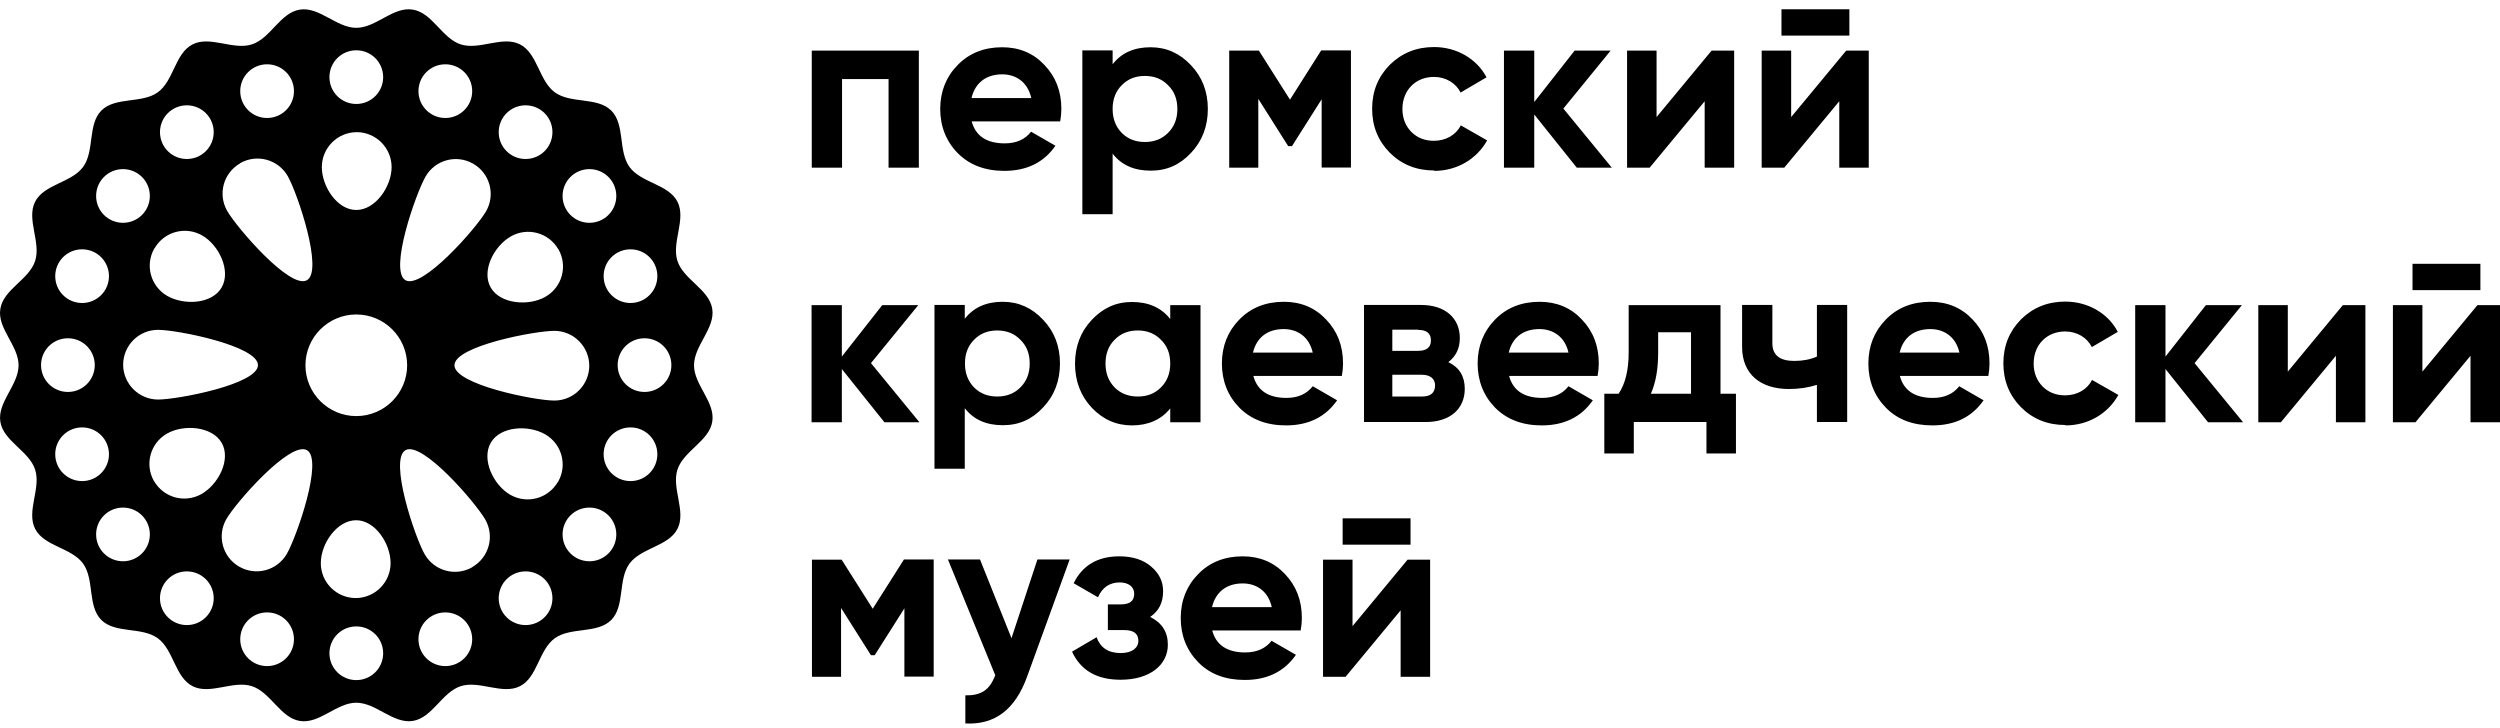
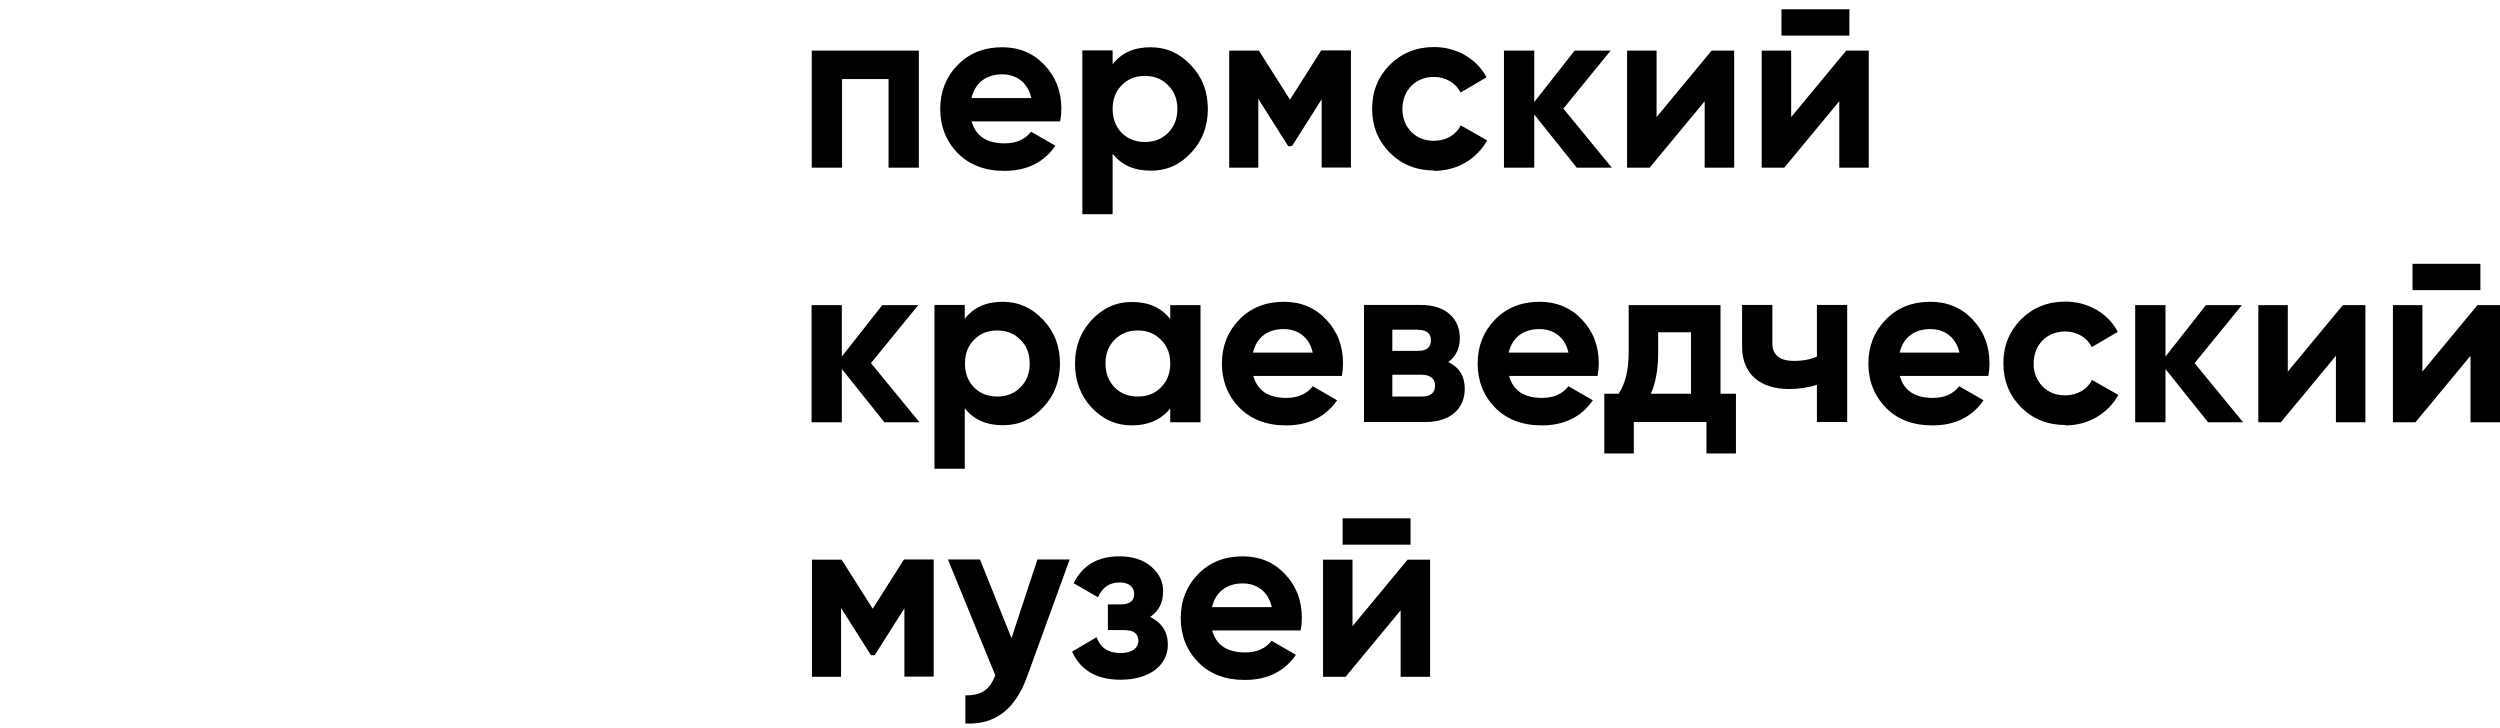
<svg xmlns="http://www.w3.org/2000/svg" width="182" height="53" viewBox="0 0 182 53" fill="none">
  <path fill-rule="evenodd" clip-rule="evenodd" d="M59.096 3.685V12.208H61.301V5.758H64.687V12.208H66.892V3.685H59.096ZM70.725 7.14C70.984 6.046 71.777 5.412 72.959 5.412C73.967 5.412 74.817 5.974 75.077 7.14H70.725ZM77.181 8.839C77.238 8.522 77.267 8.22 77.267 7.932C77.267 6.651 76.864 5.6 76.042 4.736C75.235 3.872 74.198 3.44 72.959 3.44C71.647 3.44 70.552 3.872 69.716 4.736C68.88 5.585 68.448 6.665 68.448 7.932C68.448 9.199 68.88 10.293 69.731 11.157C70.581 12.007 71.705 12.439 73.117 12.439C74.76 12.439 75.999 11.82 76.835 10.61L75.062 9.588C74.63 10.149 73.982 10.437 73.146 10.437C71.835 10.437 71.028 9.905 70.739 8.839H77.181ZM81.662 9.674C81.216 9.214 80.999 8.638 80.999 7.932C80.999 7.227 81.216 6.651 81.662 6.204C82.109 5.744 82.671 5.528 83.348 5.528C84.025 5.528 84.588 5.744 85.034 6.204C85.495 6.651 85.712 7.227 85.712 7.932C85.712 8.638 85.495 9.214 85.034 9.674C84.588 10.121 84.025 10.337 83.348 10.337C82.671 10.337 82.109 10.121 81.662 9.674ZM83.766 3.44C82.57 3.44 81.648 3.843 80.999 4.678V3.67H78.795V15.592H80.999V11.186C81.648 12.021 82.57 12.424 83.766 12.424C84.962 12.424 85.899 11.992 86.706 11.129C87.527 10.265 87.931 9.185 87.931 7.932C87.931 6.679 87.527 5.614 86.706 4.75C85.899 3.886 84.919 3.44 83.766 3.44ZM96.173 3.685L93.911 7.255L91.648 3.685H89.487V12.208H91.605V7.198L93.781 10.639H94.055L96.216 7.227V12.194H98.349V3.67H96.188L96.173 3.685ZM104.416 12.439C106.073 12.439 107.514 11.575 108.263 10.221L106.347 9.127C106.001 9.818 105.266 10.25 104.387 10.25C103.724 10.25 103.177 10.034 102.744 9.602C102.312 9.156 102.096 8.594 102.096 7.932C102.096 6.564 103.061 5.6 104.387 5.6C105.252 5.6 105.987 6.046 106.332 6.737L108.22 5.628C107.514 4.289 106.059 3.425 104.401 3.425C103.119 3.425 102.053 3.857 101.174 4.721C100.323 5.585 99.891 6.651 99.891 7.918C99.891 9.185 100.323 10.25 101.174 11.114C102.038 11.978 103.119 12.41 104.401 12.41M113.826 7.889L117.255 3.685H114.633L111.693 7.428V3.685H109.488V12.208H111.693V8.335L114.791 12.208H117.342L113.811 7.903L113.826 7.889ZM120.598 8.522V3.685H118.451V12.208H120.094L124.1 7.371V12.208H126.247V3.685H124.604L120.598 8.522ZM130.397 8.522V3.685H128.25V12.208H129.893L133.899 7.371V12.208H136.046V3.685H134.403L130.397 8.522ZM134.634 2.59V0.675H129.691V2.59H134.634ZM63.419 26.419L66.849 22.215H64.226L61.286 25.959V22.215H59.082V30.739H61.286V26.866L64.385 30.739H66.935L63.405 26.434L63.419 26.419ZM70.912 28.205C70.466 27.744 70.249 27.168 70.249 26.463C70.249 25.757 70.466 25.181 70.912 24.735C71.359 24.274 71.921 24.058 72.598 24.058C73.275 24.058 73.838 24.274 74.284 24.735C74.745 25.181 74.962 25.757 74.962 26.463C74.962 27.168 74.745 27.744 74.284 28.205C73.838 28.651 73.275 28.867 72.598 28.867C71.921 28.867 71.359 28.651 70.912 28.205ZM73.002 21.97C71.806 21.97 70.883 22.373 70.235 23.209V22.201H68.03V34.123H70.235V29.717C70.883 30.552 71.806 30.955 73.002 30.955C74.198 30.955 75.134 30.523 75.941 29.659C76.763 28.795 77.166 27.715 77.166 26.463C77.166 25.21 76.763 24.145 75.941 23.281C75.134 22.417 74.155 21.97 73.002 21.97ZM81.144 28.205C80.697 27.744 80.481 27.168 80.481 26.463C80.481 25.757 80.697 25.181 81.144 24.735C81.59 24.274 82.152 24.058 82.829 24.058C83.507 24.058 84.069 24.274 84.515 24.735C84.977 25.181 85.193 25.757 85.193 26.463C85.193 27.168 84.977 27.744 84.515 28.205C84.054 28.666 83.507 28.867 82.829 28.867C82.152 28.867 81.59 28.651 81.144 28.205ZM85.193 23.223C84.53 22.388 83.608 21.985 82.412 21.985C81.216 21.985 80.293 22.431 79.472 23.295C78.665 24.159 78.261 25.224 78.261 26.477C78.261 27.73 78.665 28.809 79.472 29.673C80.293 30.537 81.259 30.969 82.412 30.969C83.564 30.969 84.53 30.566 85.193 29.731V30.739H87.397V22.215H85.193V23.223ZM91.216 25.671C91.475 24.576 92.268 23.957 93.45 23.957C94.458 23.957 95.309 24.519 95.568 25.671H91.216ZM97.686 27.37C97.744 27.053 97.773 26.751 97.773 26.463C97.773 25.181 97.369 24.13 96.548 23.266C95.741 22.402 94.703 21.97 93.464 21.97C92.153 21.97 91.058 22.402 90.222 23.266C89.386 24.116 88.954 25.196 88.954 26.463C88.954 27.73 89.386 28.824 90.236 29.688C91.087 30.537 92.21 30.969 93.623 30.969C95.265 30.969 96.505 30.35 97.341 29.141L95.568 28.118C95.136 28.68 94.487 28.968 93.651 28.968C92.34 28.968 91.533 28.435 91.245 27.37H97.686ZM101.361 28.867V27.283H103.522C104.113 27.283 104.473 27.571 104.473 28.046C104.473 28.593 104.156 28.867 103.522 28.867H101.361ZM103.234 24.015C103.868 24.015 104.171 24.274 104.171 24.778C104.171 25.282 103.868 25.541 103.234 25.541H101.361V24H103.234V24.015ZM105.439 26.362C106.001 25.93 106.275 25.354 106.275 24.605C106.275 23.18 105.237 22.201 103.45 22.201H99.3V30.724H103.782C105.612 30.724 106.635 29.731 106.635 28.306C106.635 27.398 106.246 26.751 105.439 26.362ZM109.834 25.671C110.093 24.576 110.886 23.957 112.068 23.957C113.076 23.957 113.927 24.519 114.186 25.671H109.834ZM116.304 27.37C116.362 27.053 116.391 26.751 116.391 26.463C116.391 25.181 115.987 24.13 115.166 23.266C114.359 22.402 113.321 21.97 112.082 21.97C110.771 21.97 109.676 22.402 108.84 23.266C108.004 24.116 107.572 25.196 107.572 26.463C107.572 27.73 108.004 28.824 108.854 29.688C109.704 30.537 110.828 30.969 112.241 30.969C113.883 30.969 115.123 30.35 115.958 29.141L114.186 28.118C113.754 28.68 113.105 28.968 112.269 28.968C110.958 28.968 110.151 28.435 109.863 27.37H116.304ZM120.181 28.666C120.541 27.859 120.714 26.866 120.714 25.656V24.188H123.106V28.666H120.181ZM125.253 22.215H118.567V25.656C118.567 26.938 118.322 27.946 117.832 28.666H116.794V33.014H118.941V30.724H124.23V33.014H126.377V28.666H125.253V22.215ZM132.271 25.959C131.781 26.175 131.233 26.275 130.613 26.275C129.562 26.275 129.028 25.843 129.028 24.994V22.201H126.824V25.253C126.824 27.24 128.164 28.32 130.239 28.32C130.959 28.32 131.637 28.219 132.271 28.018V30.724H134.475V22.201H132.271V25.959ZM138.294 25.671C138.553 24.576 139.346 23.957 140.528 23.957C141.536 23.957 142.387 24.519 142.646 25.671H138.294ZM144.75 27.37C144.807 27.053 144.836 26.751 144.836 26.463C144.836 25.181 144.433 24.13 143.611 23.266C142.804 22.402 141.767 21.97 140.528 21.97C139.216 21.97 138.121 22.402 137.285 23.266C136.45 24.116 136.017 25.196 136.017 26.463C136.017 27.73 136.45 28.824 137.3 29.688C138.15 30.552 139.274 30.969 140.686 30.969C142.329 30.969 143.568 30.35 144.404 29.141L142.632 28.118C142.199 28.68 141.551 28.968 140.715 28.968C139.404 28.968 138.597 28.435 138.308 27.37H144.75ZM150.37 30.969C152.027 30.969 153.468 30.105 154.217 28.752L152.301 27.658C151.955 28.349 151.22 28.781 150.341 28.781C149.678 28.781 149.13 28.565 148.698 28.133C148.266 27.686 148.05 27.125 148.05 26.463C148.05 25.095 149.015 24.13 150.341 24.13C151.206 24.13 151.94 24.576 152.286 25.268L154.174 24.159C153.482 22.82 152.012 21.956 150.355 21.956C149.073 21.956 148.006 22.388 147.127 23.252C146.277 24.116 145.845 25.181 145.845 26.448C145.845 27.715 146.277 28.781 147.127 29.645C147.992 30.509 149.073 30.941 150.355 30.941M159.78 26.419L163.209 22.215H160.587L157.647 25.959V22.215H155.442V30.739H157.647V26.866L160.745 30.739H163.296L159.765 26.434L159.78 26.419ZM166.552 27.053V22.215H164.405V30.739H166.048L170.054 25.901V30.739H172.201V22.215H170.558L166.552 27.053ZM176.351 27.053V22.215H174.204V30.739H175.847L179.853 25.901V30.739H182V22.215H180.357L176.351 27.053ZM180.573 21.121V19.206H175.631V21.121H180.573ZM65.797 40.746L63.534 44.316L61.272 40.746H59.11V49.269H61.229V44.259L63.405 47.7H63.678L65.84 44.288V49.255H67.973V40.731H65.811L65.797 40.746ZM73.636 46.462L71.345 40.731H69.01L72.454 49.154C72.051 50.234 71.431 50.637 70.278 50.623V52.667C72.411 52.783 73.91 51.66 74.774 49.255L77.872 40.731H75.523L73.636 46.462ZM83.737 44.907C84.371 44.475 84.674 43.87 84.674 43.035C84.674 42.329 84.386 41.739 83.809 41.25C83.247 40.76 82.469 40.501 81.489 40.501C79.919 40.501 78.809 41.149 78.161 42.459L79.933 43.481C80.25 42.761 80.783 42.401 81.518 42.401C82.152 42.401 82.57 42.718 82.57 43.222C82.57 43.755 82.253 44 81.576 44H80.653V45.871H81.864C82.527 45.871 82.873 46.131 82.873 46.649C82.873 47.167 82.412 47.542 81.59 47.542C80.682 47.542 80.106 47.153 79.832 46.39L78.045 47.441C78.679 48.809 79.847 49.485 81.576 49.485C83.752 49.485 85.02 48.377 85.02 46.937C85.02 46.001 84.588 45.339 83.723 44.907M88.233 44.201C88.493 43.107 89.285 42.473 90.467 42.473C91.475 42.473 92.326 43.035 92.585 44.201H88.233ZM94.689 45.9C94.747 45.583 94.775 45.281 94.775 44.993C94.775 43.712 94.372 42.661 93.551 41.797C92.744 40.933 91.706 40.501 90.467 40.501C89.156 40.501 88.06 40.933 87.225 41.797C86.389 42.646 85.957 43.726 85.957 44.993C85.957 46.26 86.389 47.354 87.239 48.218C88.089 49.082 89.213 49.5 90.625 49.5C92.268 49.5 93.507 48.881 94.343 47.671L92.571 46.649C92.138 47.21 91.49 47.498 90.654 47.498C89.343 47.498 88.536 46.966 88.248 45.9H94.689ZM98.464 45.583V40.746H96.317V49.269H97.96L101.966 44.432V49.269H104.113V40.746H102.47L98.464 45.583ZM102.687 39.651V37.736H97.744V39.651H102.687Z" fill="black" />
-   <path fill-rule="evenodd" clip-rule="evenodd" d="M17.476 11.882C18.694 11.182 20.244 11.6 20.945 12.816C21.646 14.033 23.564 19.698 22.347 20.398C21.129 21.099 17.243 16.577 16.542 15.36C15.841 14.143 16.259 12.595 17.476 11.895M8.965 26.555C8.965 25.154 10.097 24.012 11.511 24.012C12.913 24.012 18.78 25.179 18.78 26.58C18.78 27.981 12.913 29.087 11.511 29.087C10.109 29.087 8.965 27.944 8.965 26.543V26.555ZM17.415 41.253C16.197 40.553 15.779 39.004 16.48 37.788C17.181 36.571 21.129 32.073 22.347 32.774C23.564 33.474 21.584 39.102 20.883 40.319C20.182 41.536 18.633 41.953 17.415 41.253ZM34.388 41.29C33.17 41.99 31.62 41.572 30.919 40.356C30.218 39.139 28.3 33.474 29.517 32.774C30.735 32.073 34.621 36.596 35.322 37.812C36.024 39.029 35.605 40.577 34.388 41.278V41.29ZM42.899 26.617C42.899 28.018 41.767 29.161 40.353 29.161C38.938 29.161 33.084 27.993 33.084 26.592C33.084 25.191 38.951 24.085 40.353 24.085C41.755 24.085 42.899 25.228 42.899 26.629V26.617ZM34.449 11.919C35.667 12.62 36.085 14.168 35.384 15.385C34.683 16.601 30.735 21.099 29.517 20.398C28.3 19.698 30.28 14.07 30.981 12.853C31.682 11.636 33.232 11.219 34.449 11.919ZM11.253 18.076C11.954 16.859 13.504 16.442 14.721 17.142C15.939 17.842 16.837 19.71 16.136 20.927C15.435 22.144 13.393 22.242 12.175 21.541C10.958 20.841 10.54 19.293 11.241 18.076H11.253ZM11.216 35.035C10.515 33.818 10.933 32.27 12.151 31.569C13.368 30.869 15.435 31.029 16.136 32.233C16.837 33.45 15.902 35.256 14.684 35.956C13.467 36.657 11.917 36.239 11.216 35.023V35.035ZM25.901 43.539C24.499 43.539 23.355 42.408 23.355 40.995C23.355 39.582 24.524 37.873 25.926 37.873C27.328 37.873 28.435 39.594 28.435 40.995C28.435 42.396 27.291 43.539 25.889 43.539H25.901ZM40.611 35.084C39.91 36.3 38.36 36.718 37.143 36.018C35.925 35.317 35.027 33.45 35.728 32.233C36.429 31.016 38.471 30.918 39.689 31.618C40.906 32.319 41.325 33.867 40.623 35.084H40.611ZM40.648 18.137C41.349 19.354 40.931 20.902 39.713 21.603C38.496 22.303 36.429 22.144 35.728 20.939C35.027 19.723 35.962 17.916 37.18 17.216C38.397 16.515 39.947 16.933 40.648 18.15V18.137ZM25.963 9.621C27.365 9.621 28.509 10.764 28.509 12.165C28.509 13.566 27.34 15.286 25.938 15.286C24.536 15.286 23.429 13.566 23.429 12.165C23.429 10.764 24.573 9.621 25.975 9.621H25.963ZM19.444 4.681C20.527 4.681 21.4 5.553 21.4 6.635C21.4 7.716 20.527 8.589 19.444 8.589C18.362 8.589 17.489 7.716 17.489 6.635C17.489 5.553 18.362 4.681 19.444 4.681ZM13.602 7.667C14.684 7.667 15.558 8.54 15.558 9.621C15.558 10.703 14.684 11.575 13.602 11.575C12.52 11.575 11.647 10.703 11.647 9.621C11.647 8.54 12.52 7.667 13.602 7.667ZM8.953 12.312C10.035 12.312 10.909 13.185 10.909 14.266C10.909 15.348 10.035 16.22 8.953 16.22C7.871 16.22 6.997 15.348 6.997 14.266C6.997 13.185 7.871 12.312 8.953 12.312ZM5.977 18.15C7.059 18.15 7.932 19.022 7.932 20.104C7.932 21.185 7.059 22.058 5.977 22.058C4.894 22.058 4.021 21.185 4.021 20.104C4.021 19.022 4.894 18.15 5.977 18.15ZM4.944 24.626C6.026 24.626 6.899 25.498 6.899 26.58C6.899 27.661 6.026 28.534 4.944 28.534C3.861 28.534 2.988 27.661 2.988 26.58C2.988 25.498 3.861 24.626 4.944 24.626ZM5.977 31.115C7.059 31.115 7.932 31.987 7.932 33.069C7.932 34.15 7.059 35.023 5.977 35.023C4.894 35.023 4.021 34.15 4.021 33.069C4.021 31.987 4.894 31.115 5.977 31.115ZM8.953 36.952C10.035 36.952 10.909 37.824 10.909 38.906C10.909 39.987 10.035 40.86 8.953 40.86C7.871 40.86 6.997 39.987 6.997 38.906C6.997 37.824 7.871 36.952 8.953 36.952ZM13.602 41.597C14.684 41.597 15.558 42.47 15.558 43.551C15.558 44.633 14.684 45.505 13.602 45.505C12.52 45.505 11.647 44.633 11.647 43.551C11.647 42.47 12.52 41.597 13.602 41.597ZM19.444 44.583C20.527 44.583 21.4 45.456 21.4 46.537C21.4 47.619 20.527 48.491 19.444 48.491C18.362 48.491 17.489 47.619 17.489 46.537C17.489 45.456 18.362 44.583 19.444 44.583ZM25.938 45.603C27.021 45.603 27.894 46.476 27.894 47.557C27.894 48.639 27.021 49.511 25.938 49.511C24.856 49.511 23.983 48.639 23.983 47.557C23.983 46.476 24.856 45.603 25.938 45.603ZM32.42 44.583C33.502 44.583 34.376 45.456 34.376 46.537C34.376 47.619 33.502 48.491 32.42 48.491C31.338 48.491 30.464 47.619 30.464 46.537C30.464 45.456 31.338 44.583 32.42 44.583ZM38.262 41.597C39.344 41.597 40.218 42.47 40.218 43.551C40.218 44.633 39.344 45.505 38.262 45.505C37.18 45.505 36.306 44.633 36.306 43.551C36.306 42.47 37.18 41.597 38.262 41.597ZM42.911 36.952C43.993 36.952 44.867 37.824 44.867 38.906C44.867 39.987 43.993 40.86 42.911 40.86C41.829 40.86 40.956 39.987 40.956 38.906C40.956 37.824 41.829 36.952 42.911 36.952ZM45.9 31.115C46.982 31.115 47.855 31.987 47.855 33.069C47.855 34.15 46.982 35.023 45.9 35.023C44.818 35.023 43.944 34.15 43.944 33.069C43.944 31.987 44.818 31.115 45.9 31.115ZM46.921 24.626C48.003 24.626 48.876 25.498 48.876 26.58C48.876 27.661 48.003 28.534 46.921 28.534C45.838 28.534 44.965 27.661 44.965 26.58C44.965 25.498 45.838 24.626 46.921 24.626ZM45.9 18.15C46.982 18.15 47.855 19.022 47.855 20.104C47.855 21.185 46.982 22.058 45.9 22.058C44.818 22.058 43.944 21.185 43.944 20.104C43.944 19.022 44.818 18.15 45.9 18.15ZM42.911 12.312C43.993 12.312 44.867 13.185 44.867 14.266C44.867 15.348 43.993 16.22 42.911 16.22C41.829 16.22 40.956 15.348 40.956 14.266C40.956 13.185 41.829 12.312 42.911 12.312ZM38.262 7.667C39.344 7.667 40.218 8.54 40.218 9.621C40.218 10.703 39.344 11.575 38.262 11.575C37.18 11.575 36.306 10.703 36.306 9.621C36.306 8.54 37.18 7.667 38.262 7.667ZM32.42 4.681C33.502 4.681 34.376 5.553 34.376 6.635C34.376 7.716 33.502 8.589 32.42 8.589C31.338 8.589 30.464 7.716 30.464 6.635C30.464 5.553 31.338 4.681 32.42 4.681ZM25.938 3.661C27.021 3.661 27.894 4.533 27.894 5.615C27.894 6.696 27.021 7.569 25.938 7.569C24.856 7.569 23.983 6.696 23.983 5.615C23.983 4.533 24.856 3.661 25.938 3.661ZM25.938 22.893C27.98 22.893 29.64 24.552 29.64 26.592C29.64 28.632 27.98 30.291 25.938 30.291C23.897 30.291 22.236 28.632 22.236 26.592C22.236 24.552 23.897 22.893 25.938 22.893ZM1.352 26.592C1.352 25.154 -0.21 23.913 0.024 22.488C0.245 21.062 2.115 20.362 2.557 18.998C3 17.634 1.906 15.962 2.557 14.684C3.209 13.406 5.202 13.308 6.05 12.153C6.899 10.985 6.37 9.068 7.379 8.048C8.4 7.028 10.318 7.556 11.487 6.721C12.655 5.873 12.741 3.882 14.02 3.231C15.299 2.579 16.972 3.673 18.337 3.231C19.703 2.788 20.404 0.92 21.83 0.699C23.257 0.478 24.499 2.026 25.938 2.026C27.377 2.026 28.619 0.466 30.046 0.699C31.473 0.92 32.174 2.788 33.539 3.231C34.904 3.673 36.577 2.579 37.856 3.231C39.135 3.882 39.234 5.873 40.39 6.721C41.558 7.569 43.477 7.04 44.498 8.048C45.519 9.068 44.99 10.985 45.826 12.153C46.675 13.32 48.667 13.406 49.319 14.684C49.971 15.962 48.876 17.634 49.319 18.998C49.762 20.362 51.631 21.062 51.853 22.488C52.074 23.913 50.524 25.154 50.524 26.592C50.524 28.03 52.086 29.271 51.853 30.697C51.631 32.11 49.762 32.823 49.319 34.187C48.876 35.551 49.971 37.222 49.319 38.5C48.667 39.778 46.675 39.877 45.826 41.032C44.977 42.199 45.506 44.116 44.498 45.136C43.477 46.156 41.558 45.628 40.39 46.464C39.221 47.312 39.135 49.302 37.856 49.954C36.577 50.605 34.904 49.511 33.539 49.954C32.174 50.396 31.473 52.264 30.046 52.485C28.619 52.706 27.377 51.158 25.938 51.158C24.499 51.158 23.257 52.719 21.83 52.485C20.416 52.264 19.703 50.396 18.337 49.954C16.972 49.511 15.299 50.605 14.02 49.954C12.741 49.302 12.643 47.312 11.487 46.464C10.318 45.616 8.4 46.144 7.379 45.136C6.358 44.116 6.887 42.199 6.05 41.032C5.202 39.864 3.209 39.778 2.557 38.5C1.906 37.222 3 35.551 2.557 34.187C2.115 32.823 0.245 32.122 0.024 30.697C-0.198 29.271 1.352 28.03 1.352 26.592Z" fill="black" />
</svg>